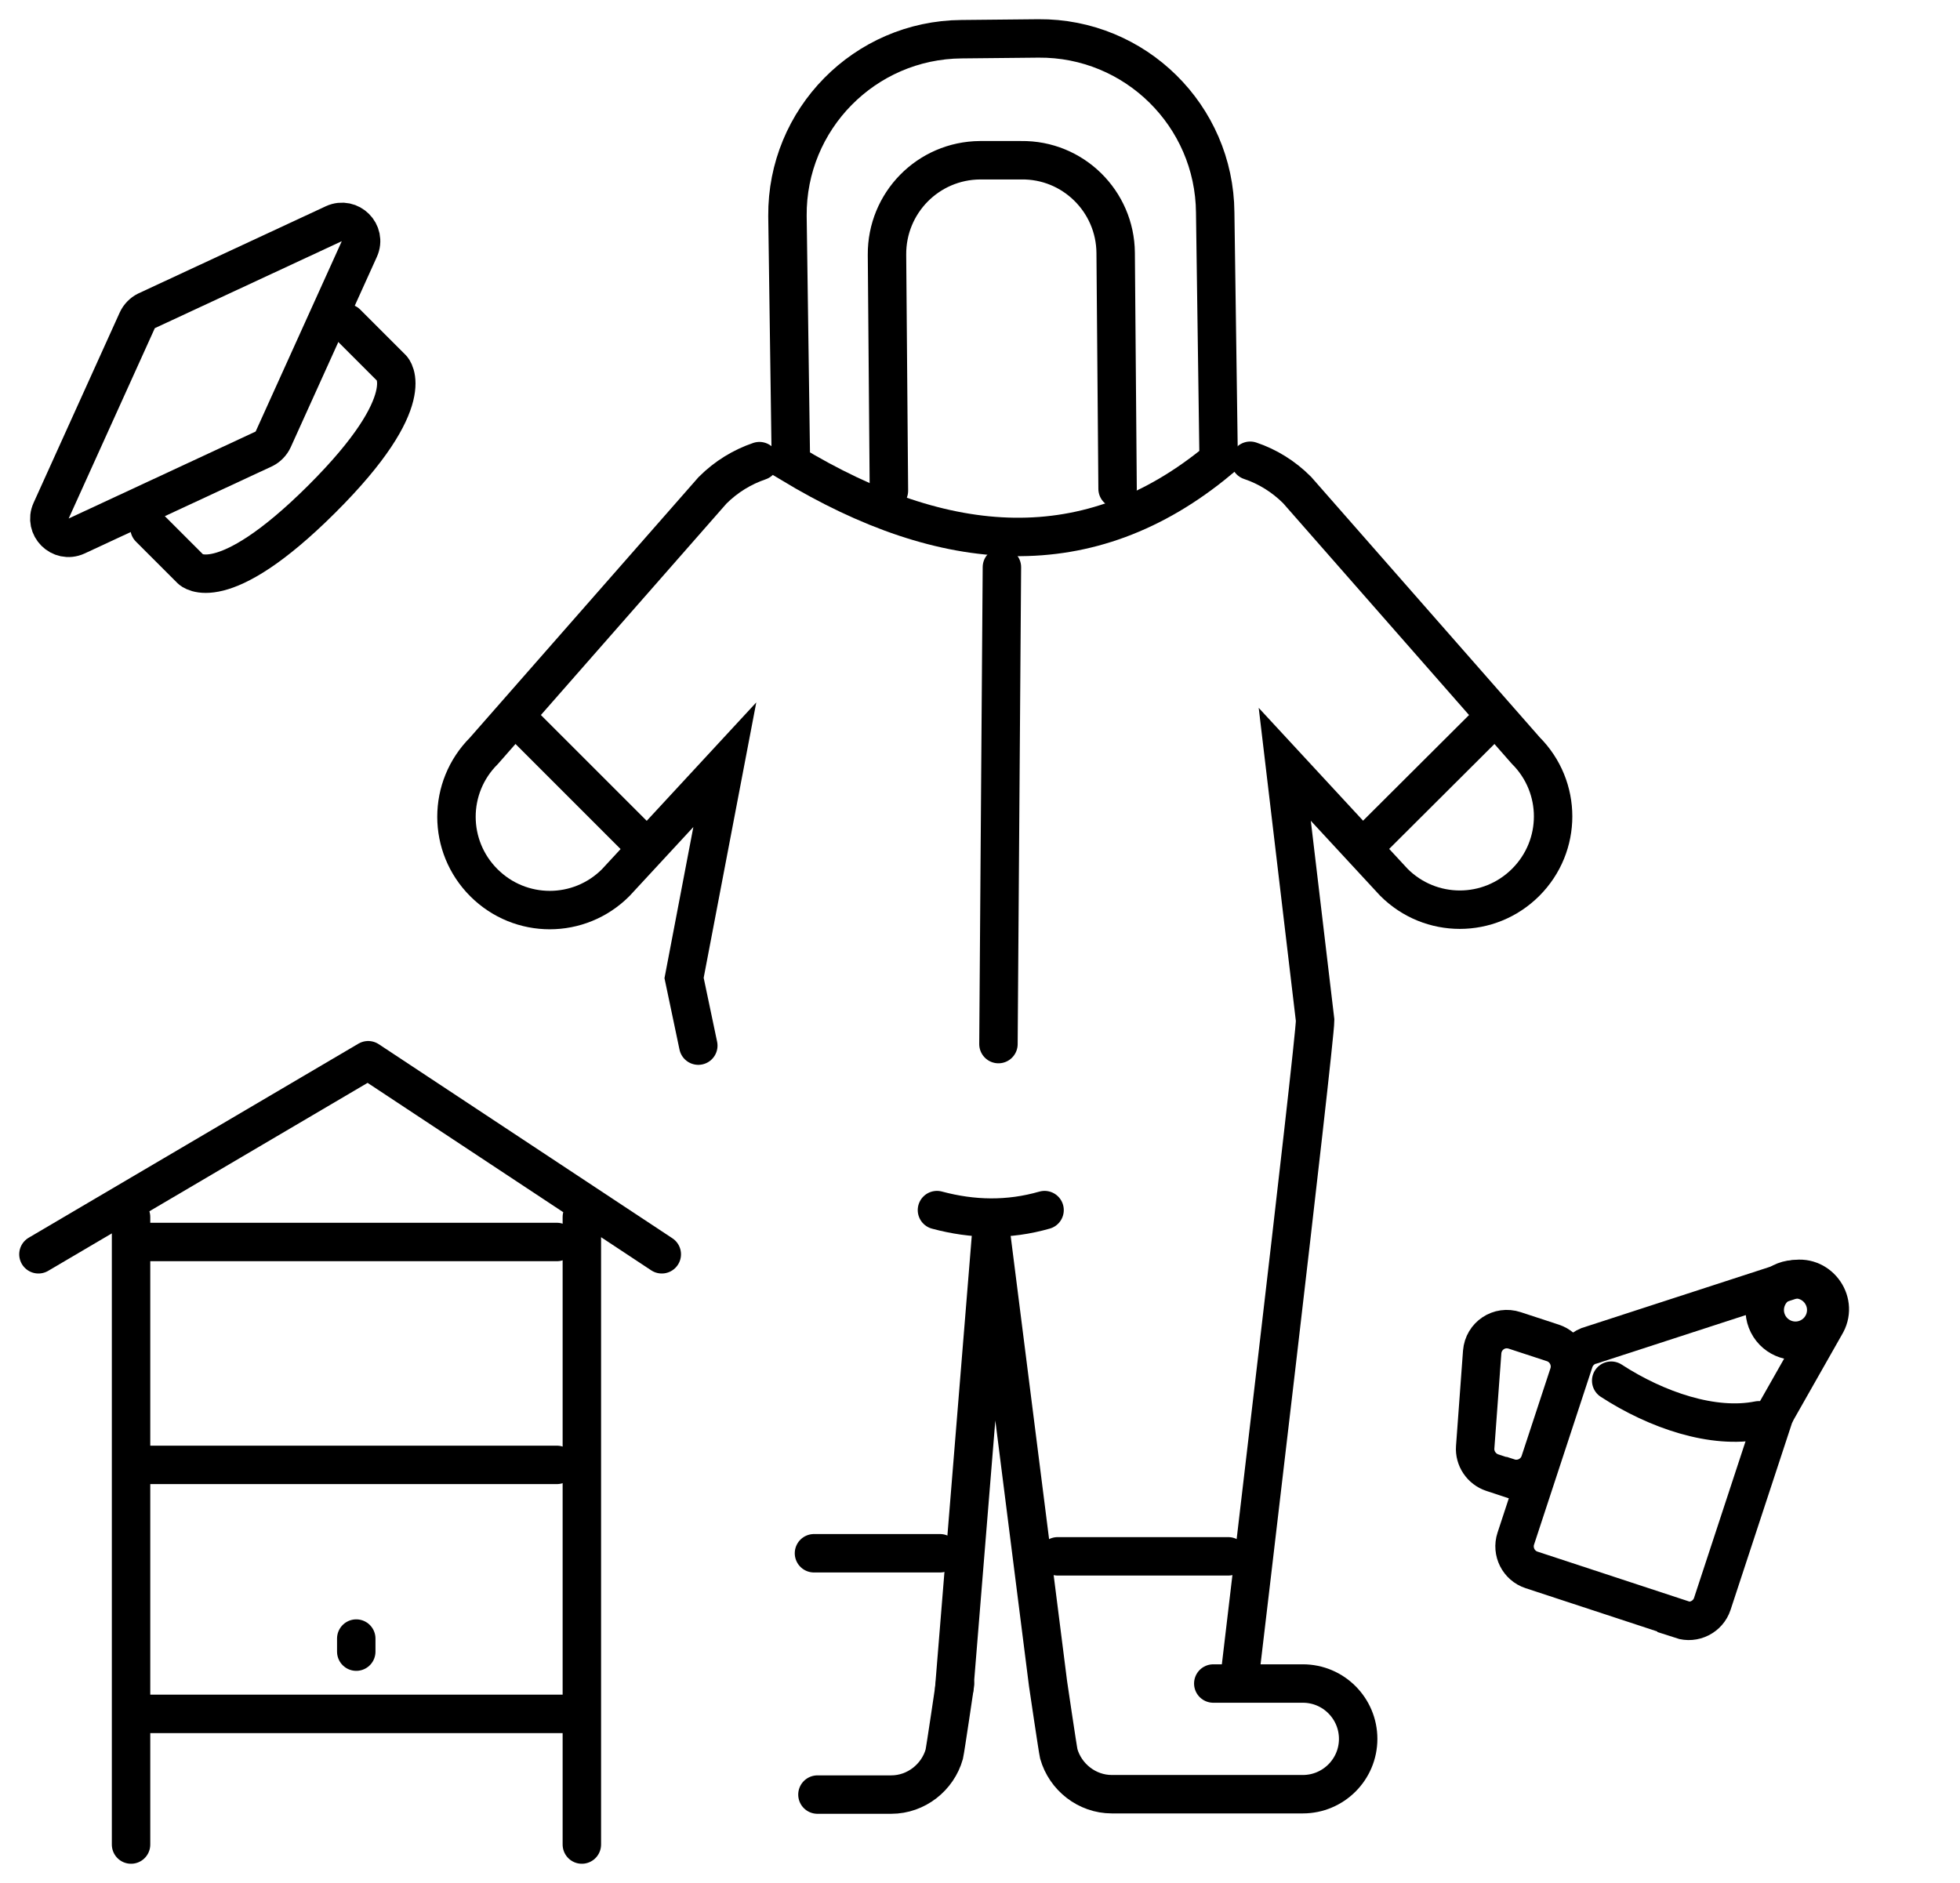
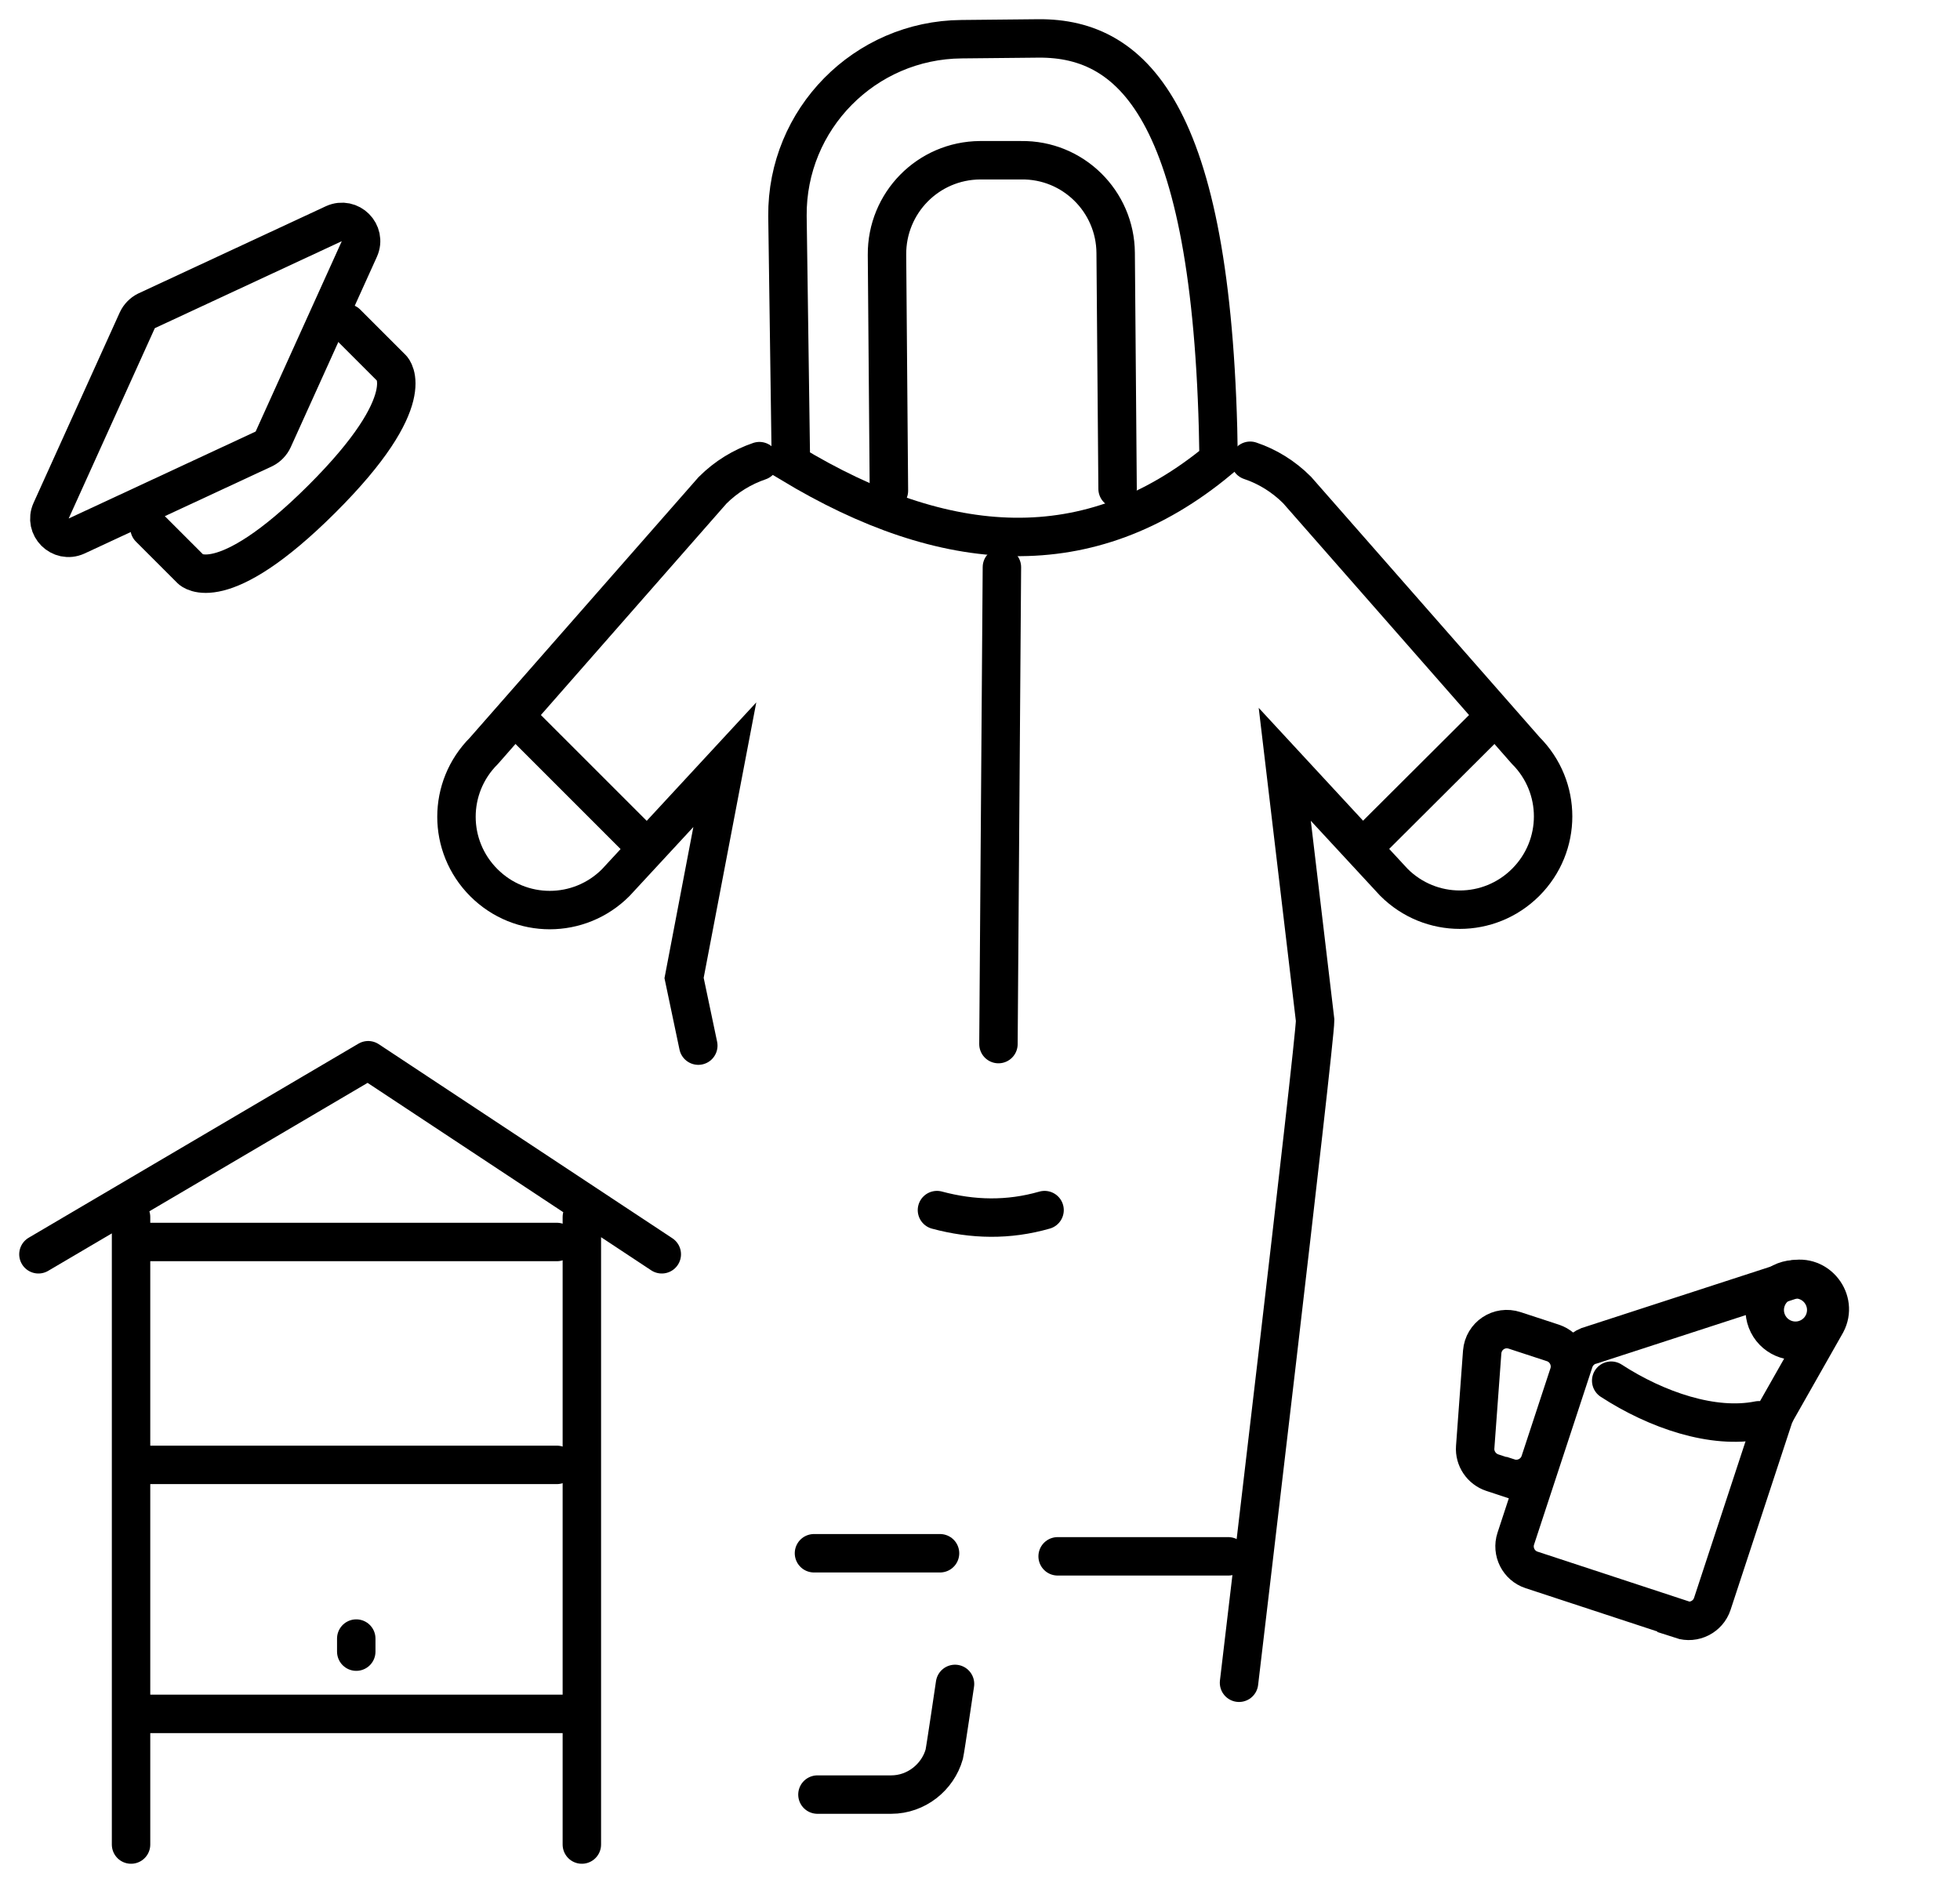
<svg xmlns="http://www.w3.org/2000/svg" fill="none" viewBox="0 0 51 49" height="49" width="51">
  <path stroke-linecap="round" stroke-miterlimit="10" stroke="black" d="M19.76 12C19.32 12.15 18.9 12.4 18.54 12.76L12.59 19.54C11.64 20.49 11.64 22.02 12.59 22.97C13.54 23.92 15.07 23.92 16.02 22.97L18.86 19.9L17.8 25.45L18.17 27.21" />
-   <path stroke-linejoin="round" stroke-linecap="round" stroke="black" d="M24.83 43.94L25.79 32.13L27.27 43.81C27.27 43.81 27.52 45.51 27.55 45.64C27.72 46.24 28.28 46.69 28.93 46.69H33.9C34.69 46.69 35.34 46.05 35.34 45.25C35.34 44.46 34.7 43.81 33.9 43.81H31.57" />
  <path stroke-linecap="round" stroke-miterlimit="10" stroke="black" d="M13.52 18.76L16.81 22.05" />
  <path stroke-linecap="round" stroke-miterlimit="10" stroke="black" d="M26.07 14.76L25.98 27.17" />
  <path stroke-linecap="round" stroke-miterlimit="10" stroke="black" d="M24.85 43.82C24.85 43.82 24.6 45.52 24.57 45.65C24.4 46.25 23.84 46.7 23.19 46.7H21.27" />
  <path stroke-linecap="round" stroke-miterlimit="10" stroke="black" d="M32.24 43.79C32.24 43.79 34.22 27.12 34.22 26.55L33.43 19.89L36.27 22.96C37.22 23.91 38.75 23.91 39.7 22.96C40.65 22.01 40.65 20.48 39.7 19.53L33.75 12.75C33.4 12.4 32.98 12.14 32.53 11.99" />
  <path stroke-linecap="round" stroke-miterlimit="10" stroke="black" d="M38.78 18.76L35.48 22.05" />
  <path stroke-linecap="round" stroke-miterlimit="10" stroke="black" d="M27.52 40.5H31.96" />
-   <path stroke-linecap="round" stroke-miterlimit="10" stroke="black" d="M31.71 11.97L31.62 5.53C31.6 3.01 29.54 0.98 27.02 1L25.02 1.02C22.5 1.04 20.47 3.1 20.49 5.62L20.58 12.06C24.59 14.48 28.34 14.77 31.71 11.97Z" />
+   <path stroke-linecap="round" stroke-miterlimit="10" stroke="black" d="M31.71 11.97C31.6 3.01 29.54 0.98 27.02 1L25.02 1.02C22.5 1.04 20.47 3.1 20.49 5.62L20.58 12.06C24.59 14.48 28.34 14.77 31.71 11.97Z" />
  <path stroke-linecap="round" stroke-miterlimit="10" stroke="black" d="M23.13 12.77L23.08 6.63C23.07 5.28 24.15 4.18 25.5 4.17H26.57C27.92 4.15 29.02 5.24 29.03 6.58L29.08 12.72" />
  <path stroke-linejoin="round" stroke-linecap="round" stroke="black" d="M24.38 31.49C25.31 31.74 26.24 31.76 27.18 31.49" />
  <path stroke-linejoin="round" stroke-linecap="round" stroke="black" d="M1 32.64L9.58 27.59L17.22 32.64M3.41 31.67V44.6M3.41 44.6V48M3.41 44.6H15.14M15.14 31.67V44.6M15.14 44.6V48" />
  <path stroke-linejoin="round" stroke-linecap="round" stroke="black" d="M9.27 42.98V42.64" />
  <path stroke-linejoin="round" stroke-linecap="round" stroke="black" d="M3.9 38.12H14.49" />
  <path stroke-linejoin="round" stroke-linecap="round" stroke="black" d="M3.9 32.32H14.49" />
  <path stroke-linecap="round" stroke-miterlimit="10" stroke="black" d="M21.18 40.42H24.46" />
  <path stroke-linecap="round" stroke-miterlimit="10" stroke="black" d="M3.89 13.74L4.97 14.82C4.97 14.82 5.75 15.6 8.37 12.99C10.99 10.38 10.2 9.59 10.2 9.59L9.02 8.41" />
  <path stroke-linecap="round" stroke-miterlimit="10" stroke="black" d="M6.87 11.68L1.99 13.95C1.57 14.14 1.14 13.71 1.33 13.29L3.57 8.34C3.62 8.23 3.71 8.14 3.81 8.09L8.69 5.82C9.11 5.63 9.54 6.06 9.35 6.48L7.11 11.43C7.06 11.54 6.97 11.63 6.87 11.68Z" />
  <path stroke-linecap="round" stroke-miterlimit="10" stroke="black" d="M46.005 34.45C46.205 34.845 46.686 35.003 47.08 34.803C47.474 34.604 47.633 34.123 47.433 33.729C47.234 33.334 46.753 33.176 46.359 33.375C45.964 33.575 45.806 34.056 46.005 34.45Z" />
  <path stroke-linecap="round" stroke-miterlimit="10" stroke="black" d="M43.747 42.134L39.851 40.853C39.515 40.743 39.331 40.377 39.441 40.041L40.96 35.419C41.026 35.218 41.2 35.051 41.41 35.002L46.636 33.303C47.292 33.139 47.836 33.839 47.521 34.435L46.229 36.712C46.229 36.712 46.185 36.802 46.163 36.847L44.555 41.737C44.445 42.073 44.079 42.258 43.743 42.147L43.747 42.134Z" />
  <path stroke-linecap="round" stroke-miterlimit="10" stroke="black" d="M41.924 35.929C43.108 36.698 44.581 37.198 45.761 36.96" />
  <path stroke-linecap="round" stroke-miterlimit="10" stroke="black" d="M39.246 38.459L38.83 38.322C38.548 38.229 38.363 37.952 38.385 37.661L38.567 35.183C38.601 34.763 39.011 34.488 39.414 34.621L40.408 34.947C40.744 35.058 40.929 35.424 40.819 35.76L40.068 38.044C39.957 38.38 39.591 38.564 39.255 38.454L39.246 38.459Z" />
</svg>